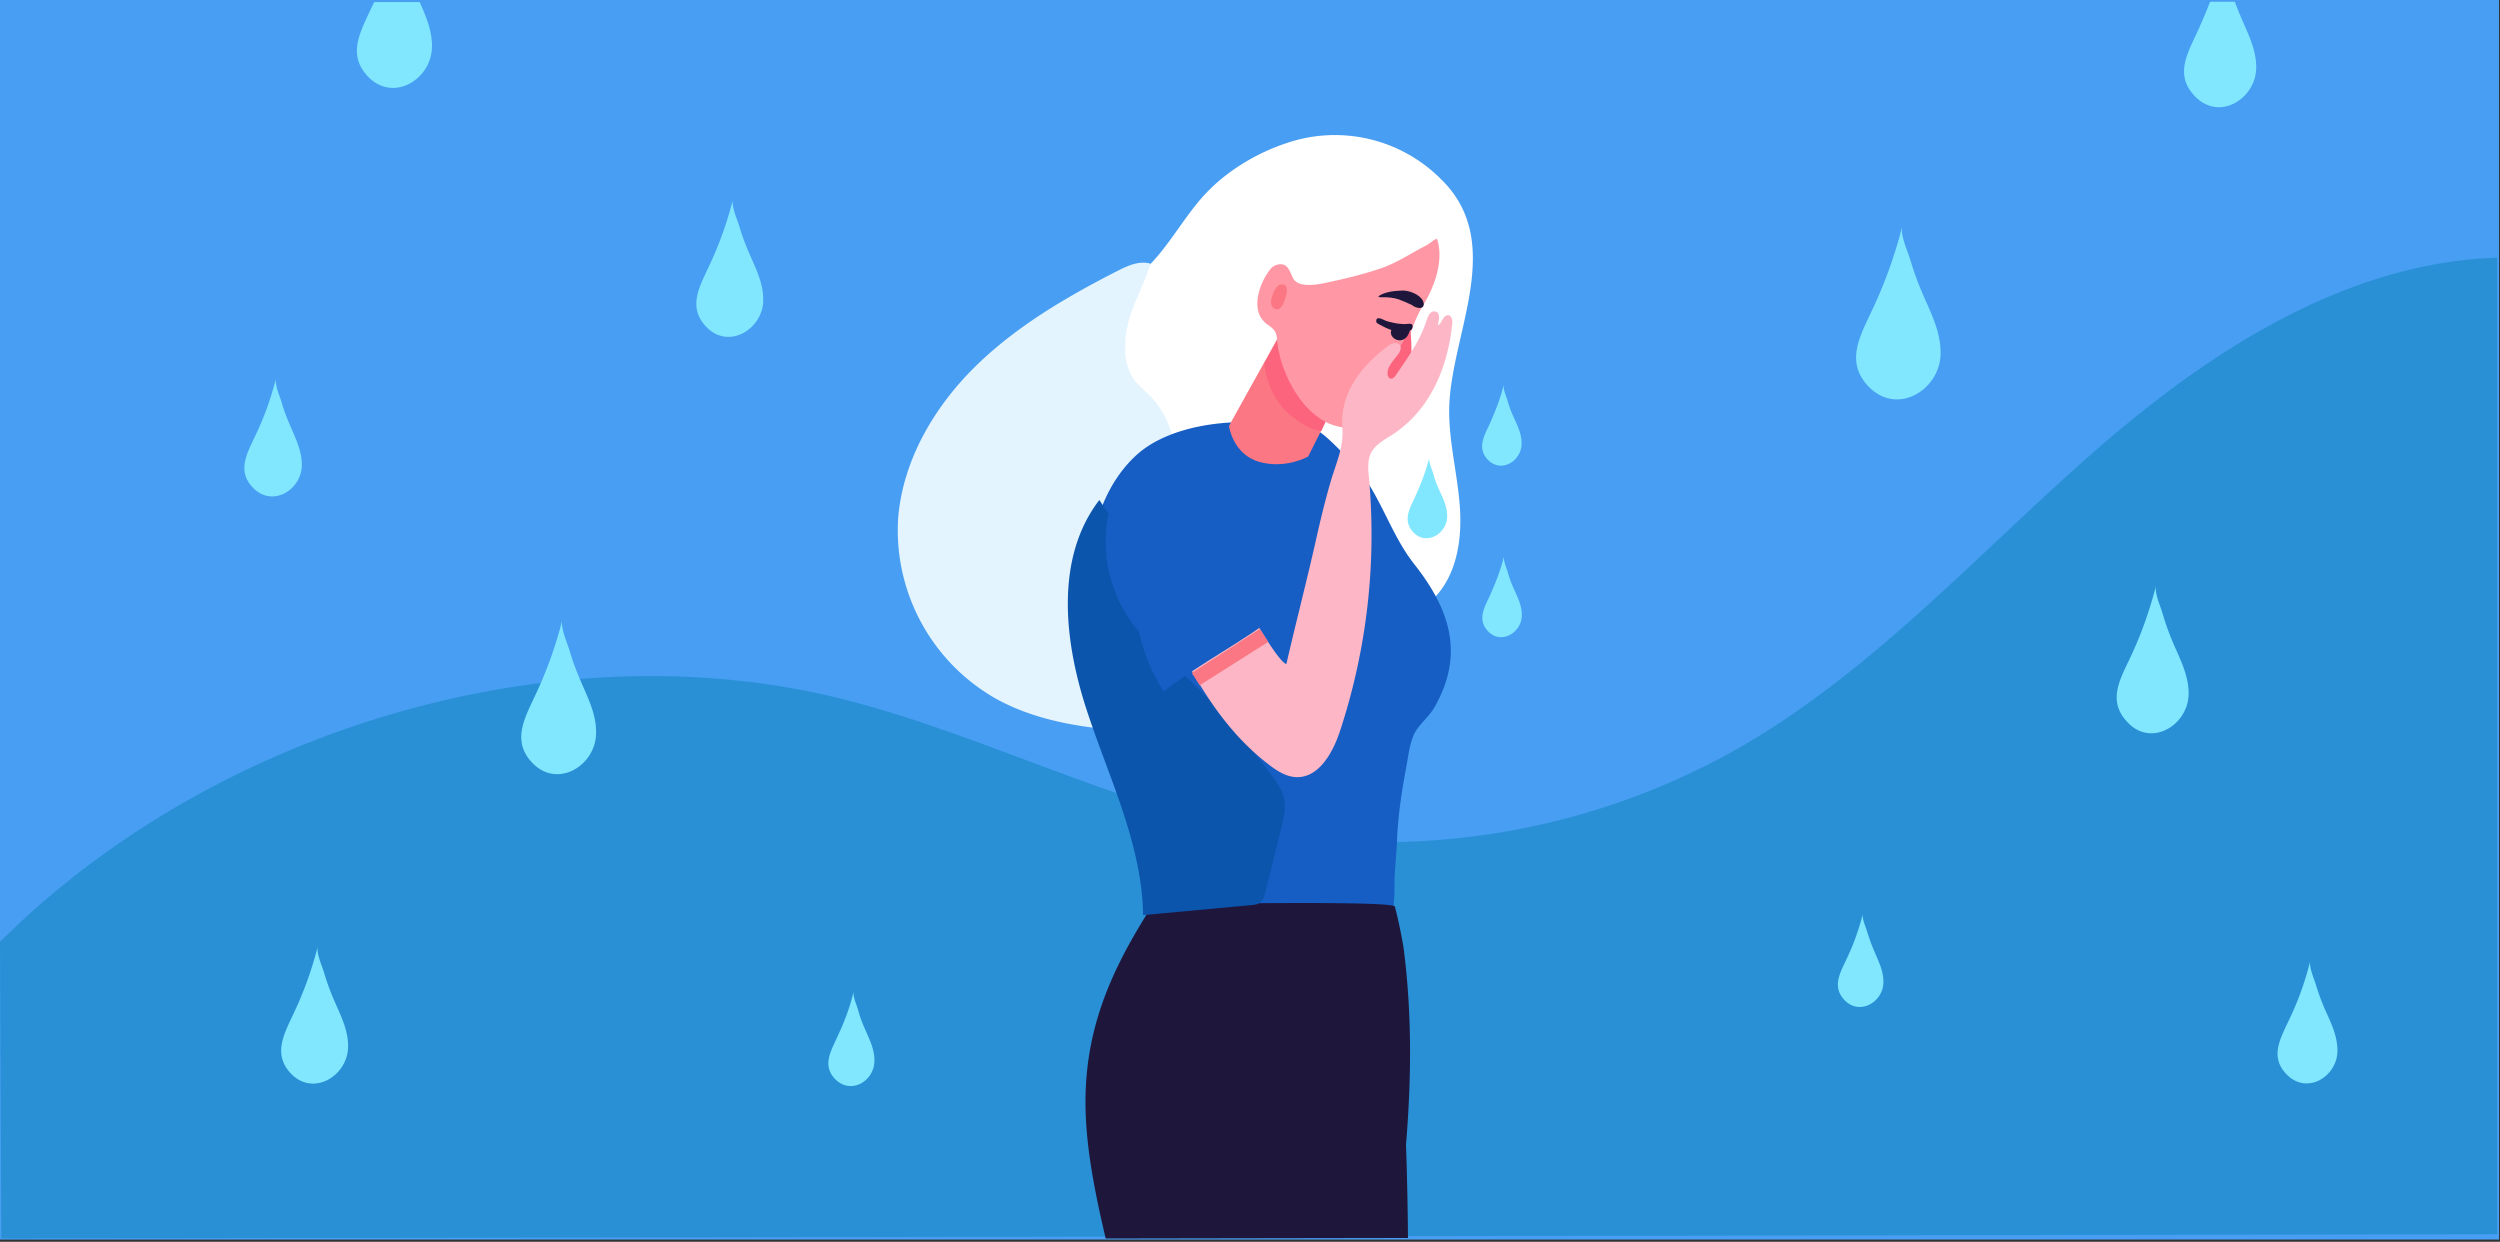
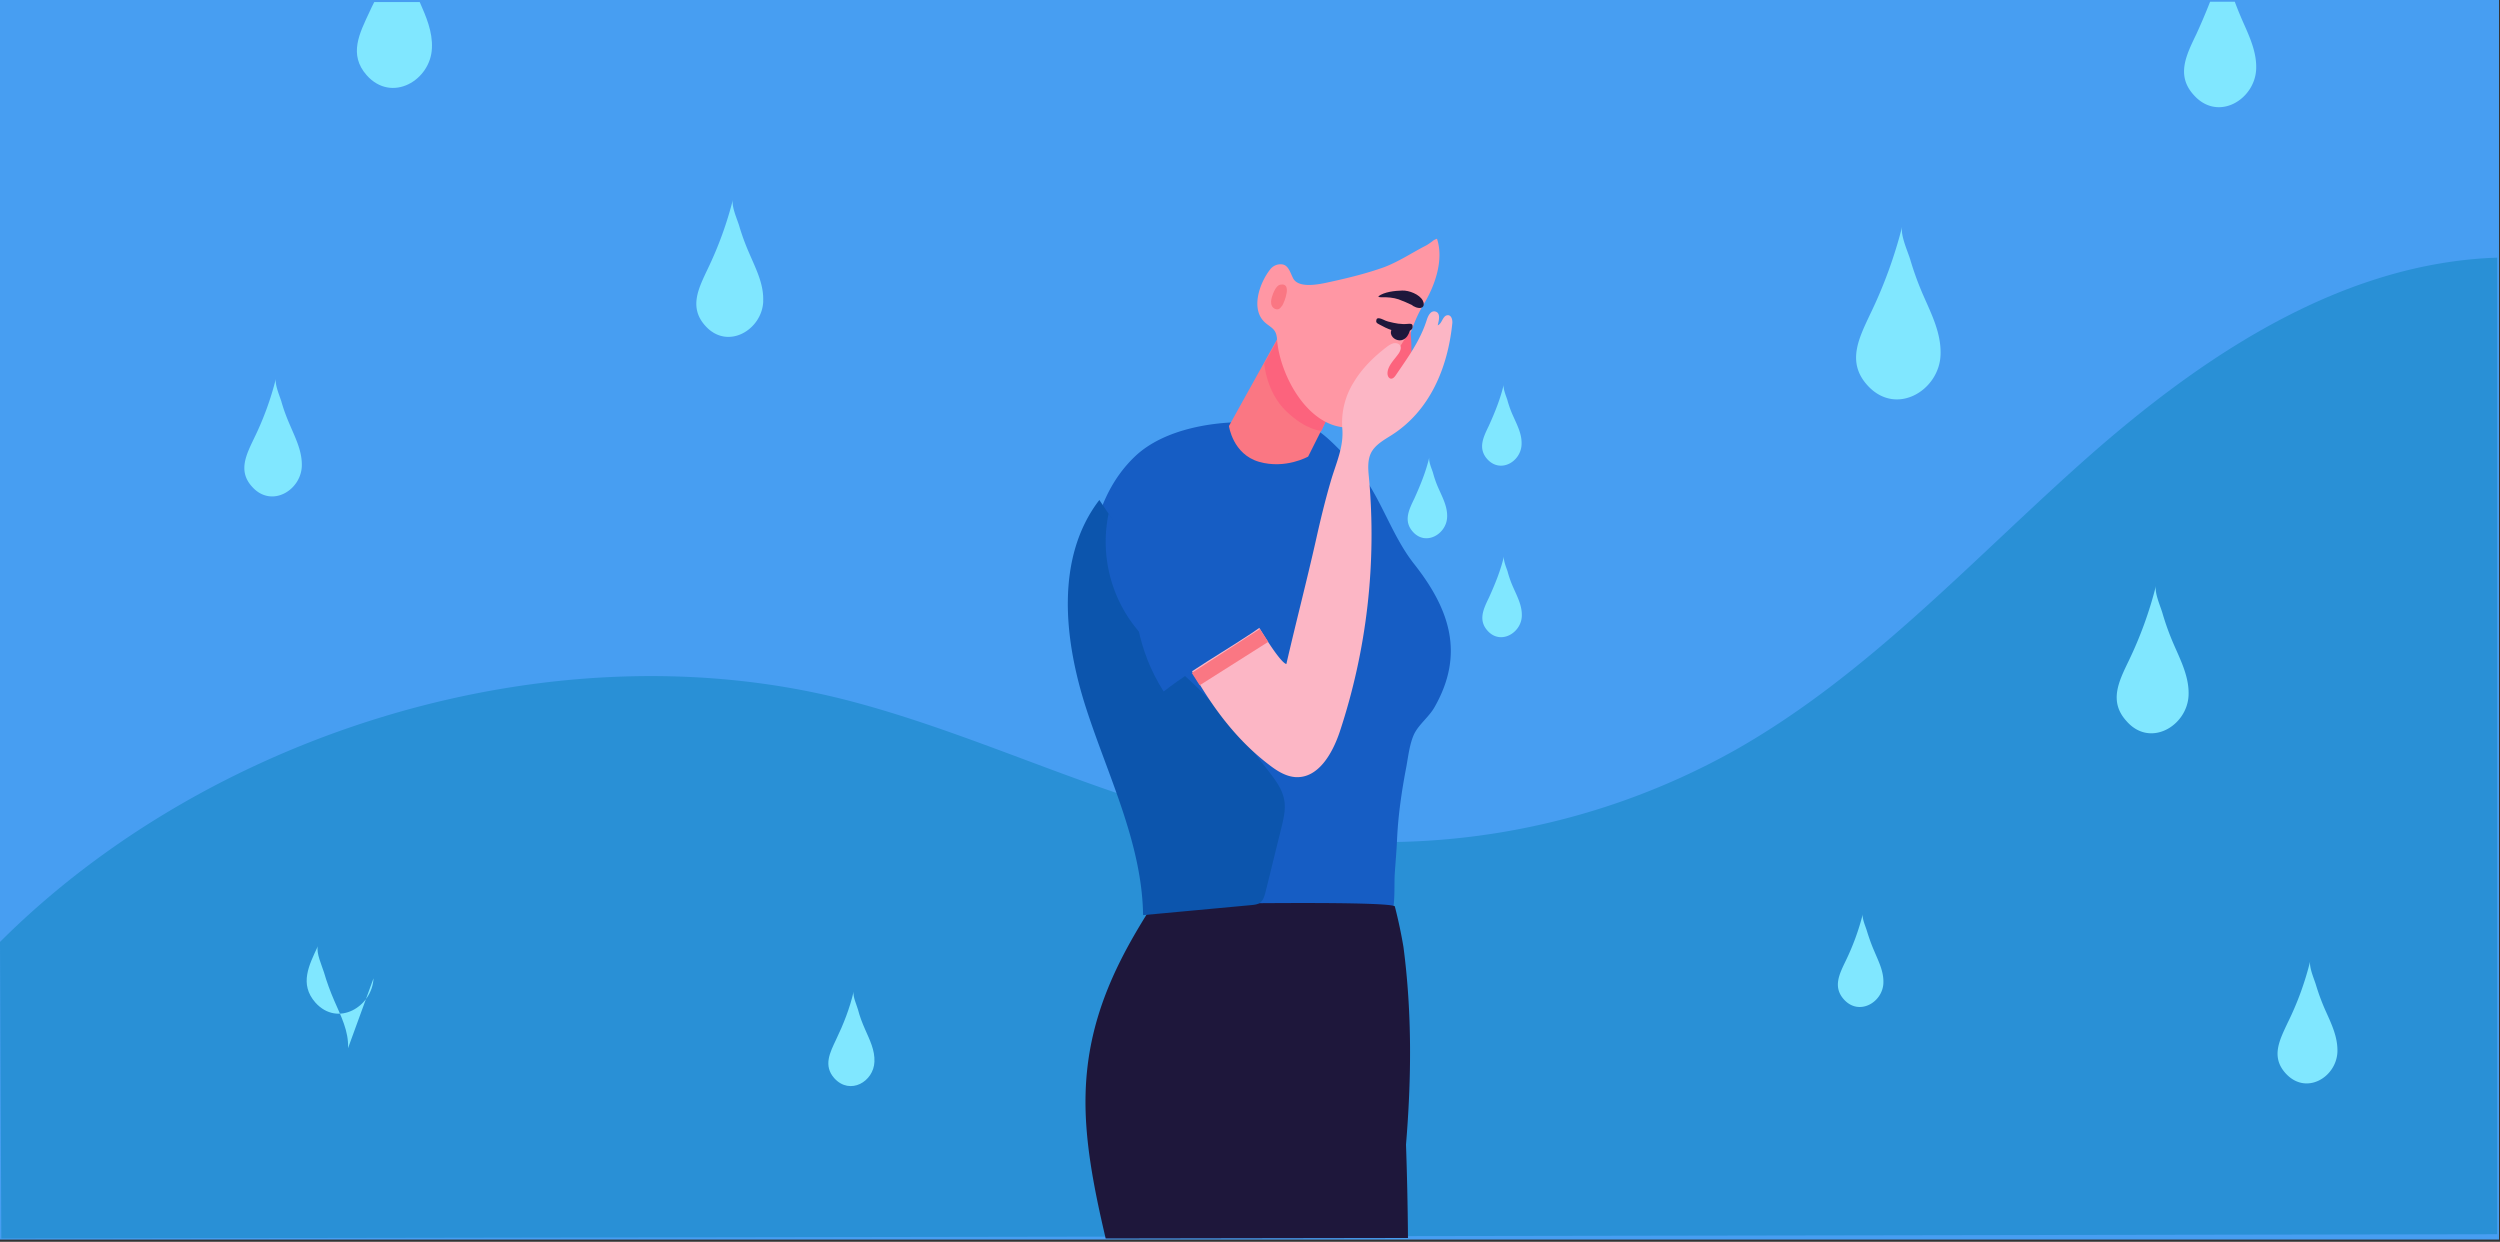
<svg xmlns="http://www.w3.org/2000/svg" xmlns:xlink="http://www.w3.org/1999/xlink" width="304" height="151" viewBox="0 0 304 151">
  <rect x="0" y="0" width="304" height="151" fill="#333333" stroke="none" />
  <defs>
    <path id="a" d="M368 5448.73V5298h303.88v150.73z" />
    <path id="b" d="M368 5412.54c25.73-25.7 67.35-38.43 102.7-29.47 16.61 4.24 32.06 12.43 48.87 15.75a87.61 87.61 0 0 0 59.53-9.67c16.28-9.24 29.01-23.42 43.04-35.79 14.02-12.33 30.77-23.41 49.52-24.03v118.75l-303.5.52z" />
-     <path id="c" d="M542.34 5370.77c2.8-2.82 3.46-7.15 3.18-11.11-.28-3.96-1.33-7.86-1.3-11.85.1-9.08 7.04-20.2-.99-28.02a18.19 18.19 0 0 0-18.69-4.42c-3.34 1.08-6.67 3.01-9.2 5.43-3.16 3.01-5.01 7.1-8.22 10.07-3.84 3.6-8.56 6.14-12.86 9.15-4.72 3.34-9.26 7.42-11.18 12.89-2.1 5.95-.68 12.83 3.03 17.95 3.7 5.13 9.45 8.56 15.57 10.22 13.68 3.72 29.41-1.78 37.75-13.23" />
-     <path id="d" d="M504.83 5340.38a6.6 6.6 0 0 0 .84 3.44c.55.89 1.42 1.56 2.16 2.3 3.9 3.93 4.08 10.87.46 15-.37.4-.77.84-.8 1.39-.06.74.59 1.32 1.2 1.69 2.6 1.5 5.84 1.16 8.72.3 2.68-.82 6.42-3.77 9.05-3.46 2.97.33 6.73 3.99 8.65 6.01 2.4 2.52 5.75 7.77 3.15 11.27-1.51 2.05-6.49 3.1-8.77 4.08a54.4 54.4 0 0 1-28.36 4.11c-4.24-.52-8.44-1.53-12.15-3.62a23.55 23.55 0 0 1-11.77-21.8c.53-6.96 4.27-13.44 9.24-18.38 4.98-4.94 11.15-8.56 17.4-11.75 1.26-.65 2.68-1.29 4.04-.9-1.05 3.6-3.15 6.24-3.06 10.32z" />
    <path id="e" d="M507.54 5400.78c.13.99.44 1.88.47 2.86.06 1.32.15 2.6.25 3.93.09 1.35 1.1 2.27 2.5 2.11 1.45-.15 2.87-.6 4.32-.27 1.73.4 3.25 1.41 5.1 1.41 3.46.15 6.89.52 10.35.46 1.4-.03 2.72.5 4.1.5.87 0 1.52-.25 1.92-1.02.34-.68.78-1.63.87-2.36.22-1.39.1-2.86.19-4.27.09-1.32.21-2.67.27-4 .13-2.97.56-5.91 1.12-8.83.24-1.29.4-2.82.95-4.02.59-1.23 1.86-2.12 2.54-3.38 3.58-6.35 1.85-11.75-2.5-17.28-3.19-4.02-4.36-9.42-8.13-12.98-1.42-1.32-3.15-3.43-4.98-3.9-2.13-.52-4.47-.3-6.67-.4-4.63-.15-10.63.83-14.12 4.09-5.96 5.58-6.64 15.37-4.82 23.23a34 34 0 0 0 .93 3.28c.74 2.21 1.92 4.2 2.6 6.42a65.5 65.5 0 0 1 1.73 7.27c.46 2.43.74 4.8 1.01 7.15z" />
    <path id="f" d="M525.68 5334.95l-8.24 14.85s.46 3.44 3.67 4.36c3.21.92 5.96-.64 5.96-.64l4.95-9.86z" />
    <path id="g" d="M523.43 5339.21l-1.7 3.01s.25 3.47 2.69 5.8c2.44 2.33 4.26 2.37 4.26 2.37l1.17-2.61-5.22-7.46z" />
    <path id="h" d="M542.18 5327.34c-.3.21-.58.43-.9.58-1.66.86-3.2 1.9-5 2.58-2.04.73-4.29 1.29-6.4 1.75-1.1.24-3.91.95-4.63-.4-.34-.65-.55-1.54-1.26-1.69a1.59 1.59 0 0 0-1.52.58c-1.32 1.66-2.44 4.88-.64 6.48.4.37.92.61 1.2 1.07.22.37.25.8.28 1.23.46 4.45 3.9 10.53 8.68 10.47.59 0 1.17-.34 1.67-.7a8.6 8.6 0 0 0 2.4-2.96c.5-.92 1.15-1.68 1.58-2.64.44-.95.78-1.93 1.12-2.91.64-1.93 1.23-3.9 2.28-5.65 1.4-2.24 2.57-5.46 1.7-8.1-.18.06-.37.15-.56.3z" />
    <path id="i" d="M523.9 5335.2c.3-.47 1.26-2.9-.22-2.58-.53.09-.87 1.04-1.02 1.5-.1.37-.16.74 0 1.07.15.34.62.56.93.34.12-.1.21-.21.3-.34z" />
    <path id="j" d="M540.02 5335.29c.09.06.21.1.3.12.69.19 1-.24.69-.86-.4-.76-1.67-1.25-2.5-1.22-.93.03-2.14.15-2.91.7.06.12.25.12.4.12.68-.03 1.45.04 2.07.25.56.21 1.08.43 1.6.68.13.09.22.18.35.21z" />
    <path id="k" d="M538.66 5413.15a60.04 60.04 0 0 0-1.05-4.94c-1.05-.76-29.42-.21-29.42-.21-4.32 6.75-7.94 13.8-8.18 22.95-.16 5.5.96 11.36 2.44 17.65l36.76-.06c-.03-4.05-.12-7.89-.24-11.36.67-8.04.74-16.02-.31-24.03z" />
    <path id="l" d="M539.53 5338.3c.15 1.75.15 3.5-.03 5.22-.06.46-.13.98-.47 1.28-.98.96-2.38.22-2.5-.98-.03-.24-.03-.46.03-.7.06-.19.16-.37.25-.53.8-1.38 1.6-2.85 2.56-4.14" />
    <path id="m" d="M543.97 5360.91c.06-1.23-.5-2.3-.99-3.4a12.6 12.6 0 0 1-.74-2.06c-.15-.46-.56-1.38-.43-1.87-.4 1.72-1.08 3.4-1.82 5.03-.65 1.35-1.36 2.73-.19 4.05 1.58 1.78 4.08.28 4.17-1.75z" />
    <path id="n" d="M553.02 5352.08c.07-1.23-.49-2.3-.98-3.4a12.6 12.6 0 0 1-.75-2.06c-.15-.46-.55-1.39-.43-1.88-.4 1.72-1.08 3.41-1.82 5.04-.65 1.35-1.36 2.73-.19 4.05 1.61 1.78 4.08.3 4.17-1.75z" />
    <path id="o" d="M553.05 5372.95c.06-1.23-.5-2.3-.99-3.41a12.6 12.6 0 0 1-.74-2.06c-.15-.46-.55-1.38-.43-1.87-.4 1.72-1.08 3.4-1.82 5.03-.65 1.35-1.36 2.74-.19 4.05 1.58 1.78 4.08.28 4.17-1.74z" />
    <path id="p" d="M460.8 5334.64c.1-2.05-.86-3.9-1.66-5.77-.5-1.13-.93-2.3-1.27-3.46-.25-.8-.96-2.37-.74-3.17a44.5 44.5 0 0 1-3.09 8.5c-1.08 2.3-2.29 4.61-.3 6.85 2.71 3.07 6.94.52 7.07-2.95z" />
-     <path id="q" d="M410.32 5425.46c.1-2.06-.86-3.9-1.67-5.77-.49-1.13-.92-2.3-1.26-3.47-.25-.8-.96-2.36-.74-3.16a44.5 44.5 0 0 1-3.1 8.5c-1.07 2.3-2.28 4.6-.3 6.85 2.72 3.04 6.92.49 7.07-2.95z" />
+     <path id="q" d="M410.32 5425.46c.1-2.06-.86-3.9-1.67-5.77-.49-1.13-.92-2.3-1.26-3.47-.25-.8-.96-2.36-.74-3.16c-1.07 2.3-2.28 4.6-.3 6.85 2.72 3.04 6.92.49 7.07-2.95z" />
    <path id="r" d="M634.13 5382.56c.09-2.21-.93-4.2-1.8-6.2a31.87 31.87 0 0 1-1.36-3.75c-.24-.86-1.01-2.51-.8-3.4a48.03 48.03 0 0 1-3.3 9.11c-1.18 2.46-2.48 4.94-.31 7.34 2.87 3.34 7.41.61 7.57-3.1z" />
    <path id="s" d="M603.97 5341.15c.1-2.6-1.08-4.91-2.1-7.24a37.34 37.34 0 0 1-1.6-4.4c-.31-1-1.21-2.94-.96-3.98a56.07 56.07 0 0 1-3.9 10.68c-1.35 2.88-2.87 5.8-.37 8.6 3.46 3.9 8.78.7 8.93-3.66z" />
    <path id="t" d="M597.02 5417.55c.06-1.42-.59-2.64-1.11-3.9-.34-.77-.62-1.57-.87-2.37-.15-.55-.65-1.6-.52-2.14a29.77 29.77 0 0 1-2.1 5.74c-.75 1.56-1.55 3.13-.22 4.63 1.85 2.09 4.73.37 4.82-1.96z" />
    <path id="u" d="M652.23 5425.92c.06-1.84-.75-3.47-1.49-5.12a26.55 26.55 0 0 1-1.14-3.1c-.22-.7-.83-2.09-.68-2.83a36.6 36.6 0 0 1-2.75 7.52c-.96 2.06-2.04 4.09-.28 6.08 2.47 2.8 6.21.55 6.34-2.55z" />
    <path id="v" d="M474.33 5427.12c.07-1.42-.58-2.68-1.14-3.96-.34-.77-.65-1.57-.86-2.4-.16-.55-.65-1.62-.53-2.18-.46 2-1.23 3.96-2.13 5.83-.74 1.57-1.58 3.17-.22 4.7 1.92 2.12 4.8.4 4.88-2z" />
-     <path id="w" d="M440.48 5387.3c.1-2.3-.96-4.38-1.85-6.44a34.56 34.56 0 0 1-1.42-3.9c-.28-.88-1.05-2.63-.84-3.55a50.14 50.14 0 0 1-3.46 9.51c-1.2 2.58-2.56 5.16-.34 7.67 3.03 3.44 7.76.62 7.91-3.28z" />
    <path id="x" d="M404.7 5354.69c.06-1.78-.74-3.35-1.42-4.95-.43-.98-.8-1.96-1.08-2.97-.22-.68-.8-2.03-.65-2.73a36.71 36.71 0 0 1-2.66 7.27c-.93 1.96-1.98 3.96-.25 5.86 2.32 2.64 5.94.5 6.06-2.48z" />
    <path id="y" d="M635.05 5302.2c-1.17 2.46-2.47 4.95-.3 7.34 2.93 3.32 7.44.59 7.6-3.13.09-2.2-.93-4.2-1.8-6.2-.27-.64-.55-1.32-.8-2h-3a77.5 77.5 0 0 1-1.7 4z" />
    <path id="z" d="M412.92 5299.47c-1.2 2.58-2.56 5.16-.33 7.68 3.05 3.43 7.78.61 7.93-3.29.1-2-.7-3.83-1.48-5.61h-5.53c-.21.4-.4.8-.59 1.22z" />
    <path id="A" d="M502.8 5360.48a16.8 16.8 0 0 0 2.62 12.93c2.07 2.97 5 5.18 7.63 7.67 3.46 3.25 6.36 7.03 9.27 10.77.77 1.01 1.57 2.06 1.82 3.32.25 1.16-.06 2.39-.34 3.56-.65 2.57-1.26 5.15-1.91 7.73-.13.5-.28 1.04-.68 1.32-.31.21-.68.24-1.05.28l-13.16 1.22c-.13-8.77-4.27-16.9-6.96-25.26-2.68-8.34-3.7-18.26 1.64-25.22l1.92 2.85" />
    <path id="B" d="M522.35 5391.02c.96.74 2.04 1.42 3.24 1.48 2.75.12 4.45-2.92 5.32-5.5a76.33 76.33 0 0 0 3.55-30.96c-.1-.99-.18-2.06.25-2.95.5-1.01 1.6-1.6 2.56-2.21 4.64-2.98 6.77-8.2 7.32-13.47.07-.43-.06-1.05-.49-1.08-.68-.03-.71 1.02-1.27 1.23.1-.5.44-1.53-.34-1.69-.52-.09-.83.52-.99 1.02-.8 2.54-2.28 4.54-3.76 6.72-.16.24-.38.49-.65.43-.25-.07-.37-.37-.37-.62 0-.95.86-1.69 1.39-2.48.15-.25.3-.59.18-.86-.12-.28-.5-.4-.8-.34-.31.06-.59.25-.84.43-1.57 1.2-3 2.6-4.01 4.27a9.28 9.28 0 0 0-1.42 5.61c.21 2.33-.78 4.3-1.42 6.54-.68 2.33-1.24 4.66-1.77 7.03-1.08 4.82-2.5 10.3-3.61 15.13-.9-.25-3.74-5.16-3.74-5.16l-1.51-6.1s-1.52-3.32-2.75-4.6c-1.24-1.33-3.03-2.25-4.82-1.97-1.6.24-3 1.47-3.58 2.97-1.73 4.4 2.28 10.78 4.26 14.49 2.53 4.79 5.71 9.33 10.07 12.64z" />
    <path id="C" d="M506.8 5362.57c-.7.92-.86 2.15-.92 3.32-.28 5.92.43 11.17 3.62 16.2 4.41-3.44 9.67-6.07 14.08-9.51.22-.19.47-.37.5-.65.03-.21-.06-.43-.16-.61-.58-1.2-1.17-2.36-1.73-3.56-.99-2.06-2-4.11-3.49-5.9-1.45-1.74-3.43-3.22-5.68-3.61-2.26-.4-4.82.4-6.06 2.3" />
    <path id="D" d="M521.2 5374.48l1.02 1.57-8.34 5.28-.96-1.5z" />
    <path id="E" d="M535.41 5336.8c.03-.04.03-.07.07-.07.06-.03.12-.03.18-.03.4.03.74.31 1.14.4.87.22 1.55.37 2.44.28.1 0 .19-.03.28 0 .1 0 .19.06.22.12s.03.12.03.15c.06.46-.37.62-.77.68-1.18.18-2.32-.34-3.3-.89-.13-.06-.29-.15-.35-.3 0-.1 0-.25.06-.34z" />
    <path id="F" d="M539.46 5338.18c-.15.46-.4.95-.86 1.13-.56.25-1.33-.12-1.46-.73-.06-.28.07-.65.34-.68" />
  </defs>
  <use fill="#479ef2" xlink:href="#a" transform="translate(-368 -5298)" />
  <use fill="#2990d6" xlink:href="#b" transform="translate(-368 -5298)" />
  <use fill="#fff" xlink:href="#c" transform="translate(-368 -5298)" />
  <use fill="#e3f4ff" xlink:href="#d" transform="translate(-368 -5298)" />
  <use fill="#165dc4" xlink:href="#e" transform="translate(-368 -5298)" />
  <use fill="#fa7783" xlink:href="#f" transform="translate(-368 -5298)" />
  <use fill="#fc637d" xlink:href="#g" transform="translate(-368 -5298)" />
  <use fill="#ff97a4" xlink:href="#h" transform="translate(-368 -5298)" />
  <use fill="#fa7783" xlink:href="#i" transform="translate(-368 -5298)" />
  <use fill="#1e173b" xlink:href="#j" transform="translate(-368 -5298)" />
  <use fill="#1e173b" xlink:href="#k" transform="translate(-368 -5298)" />
  <use fill="#fc637d" xlink:href="#l" transform="translate(-368 -5298)" />
  <use fill="#80e7ff" xlink:href="#m" transform="translate(-368 -5298)" />
  <use fill="#80e7ff" xlink:href="#n" transform="translate(-368 -5298)" />
  <use fill="#80e7ff" xlink:href="#o" transform="translate(-368 -5298)" />
  <use fill="#80e7ff" xlink:href="#p" transform="translate(-368 -5298)" />
  <use fill="#80e7ff" xlink:href="#q" transform="translate(-368 -5298)" />
  <use fill="#80e7ff" xlink:href="#r" transform="translate(-368 -5298)" />
  <use fill="#80e7ff" xlink:href="#s" transform="translate(-368 -5298)" />
  <use fill="#80e7ff" xlink:href="#t" transform="translate(-368 -5298)" />
  <use fill="#80e7ff" xlink:href="#u" transform="translate(-368 -5298)" />
  <use fill="#80e7ff" xlink:href="#v" transform="translate(-368 -5298)" />
  <use fill="#80e7ff" xlink:href="#w" transform="translate(-368 -5298)" />
  <use fill="#80e7ff" xlink:href="#x" transform="translate(-368 -5298)" />
  <use fill="#80e7ff" xlink:href="#y" transform="translate(-368 -5298)" />
  <use fill="#80e7ff" xlink:href="#z" transform="translate(-368 -5298)" />
  <use fill="#0c55ad" xlink:href="#A" transform="translate(-368 -5298)" />
  <use fill="#fcb6c5" xlink:href="#B" transform="translate(-368 -5298)" />
  <use fill="#165dc4" xlink:href="#C" transform="translate(-368 -5298)" />
  <use fill="#fa7783" xlink:href="#D" transform="translate(-368 -5298)" />
  <g transform="translate(-368 -5298)">
    <use fill="#1e173b" xlink:href="#E" />
  </g>
  <g transform="translate(-368 -5298)">
    <use fill="#1e173b" xlink:href="#F" />
  </g>
</svg>